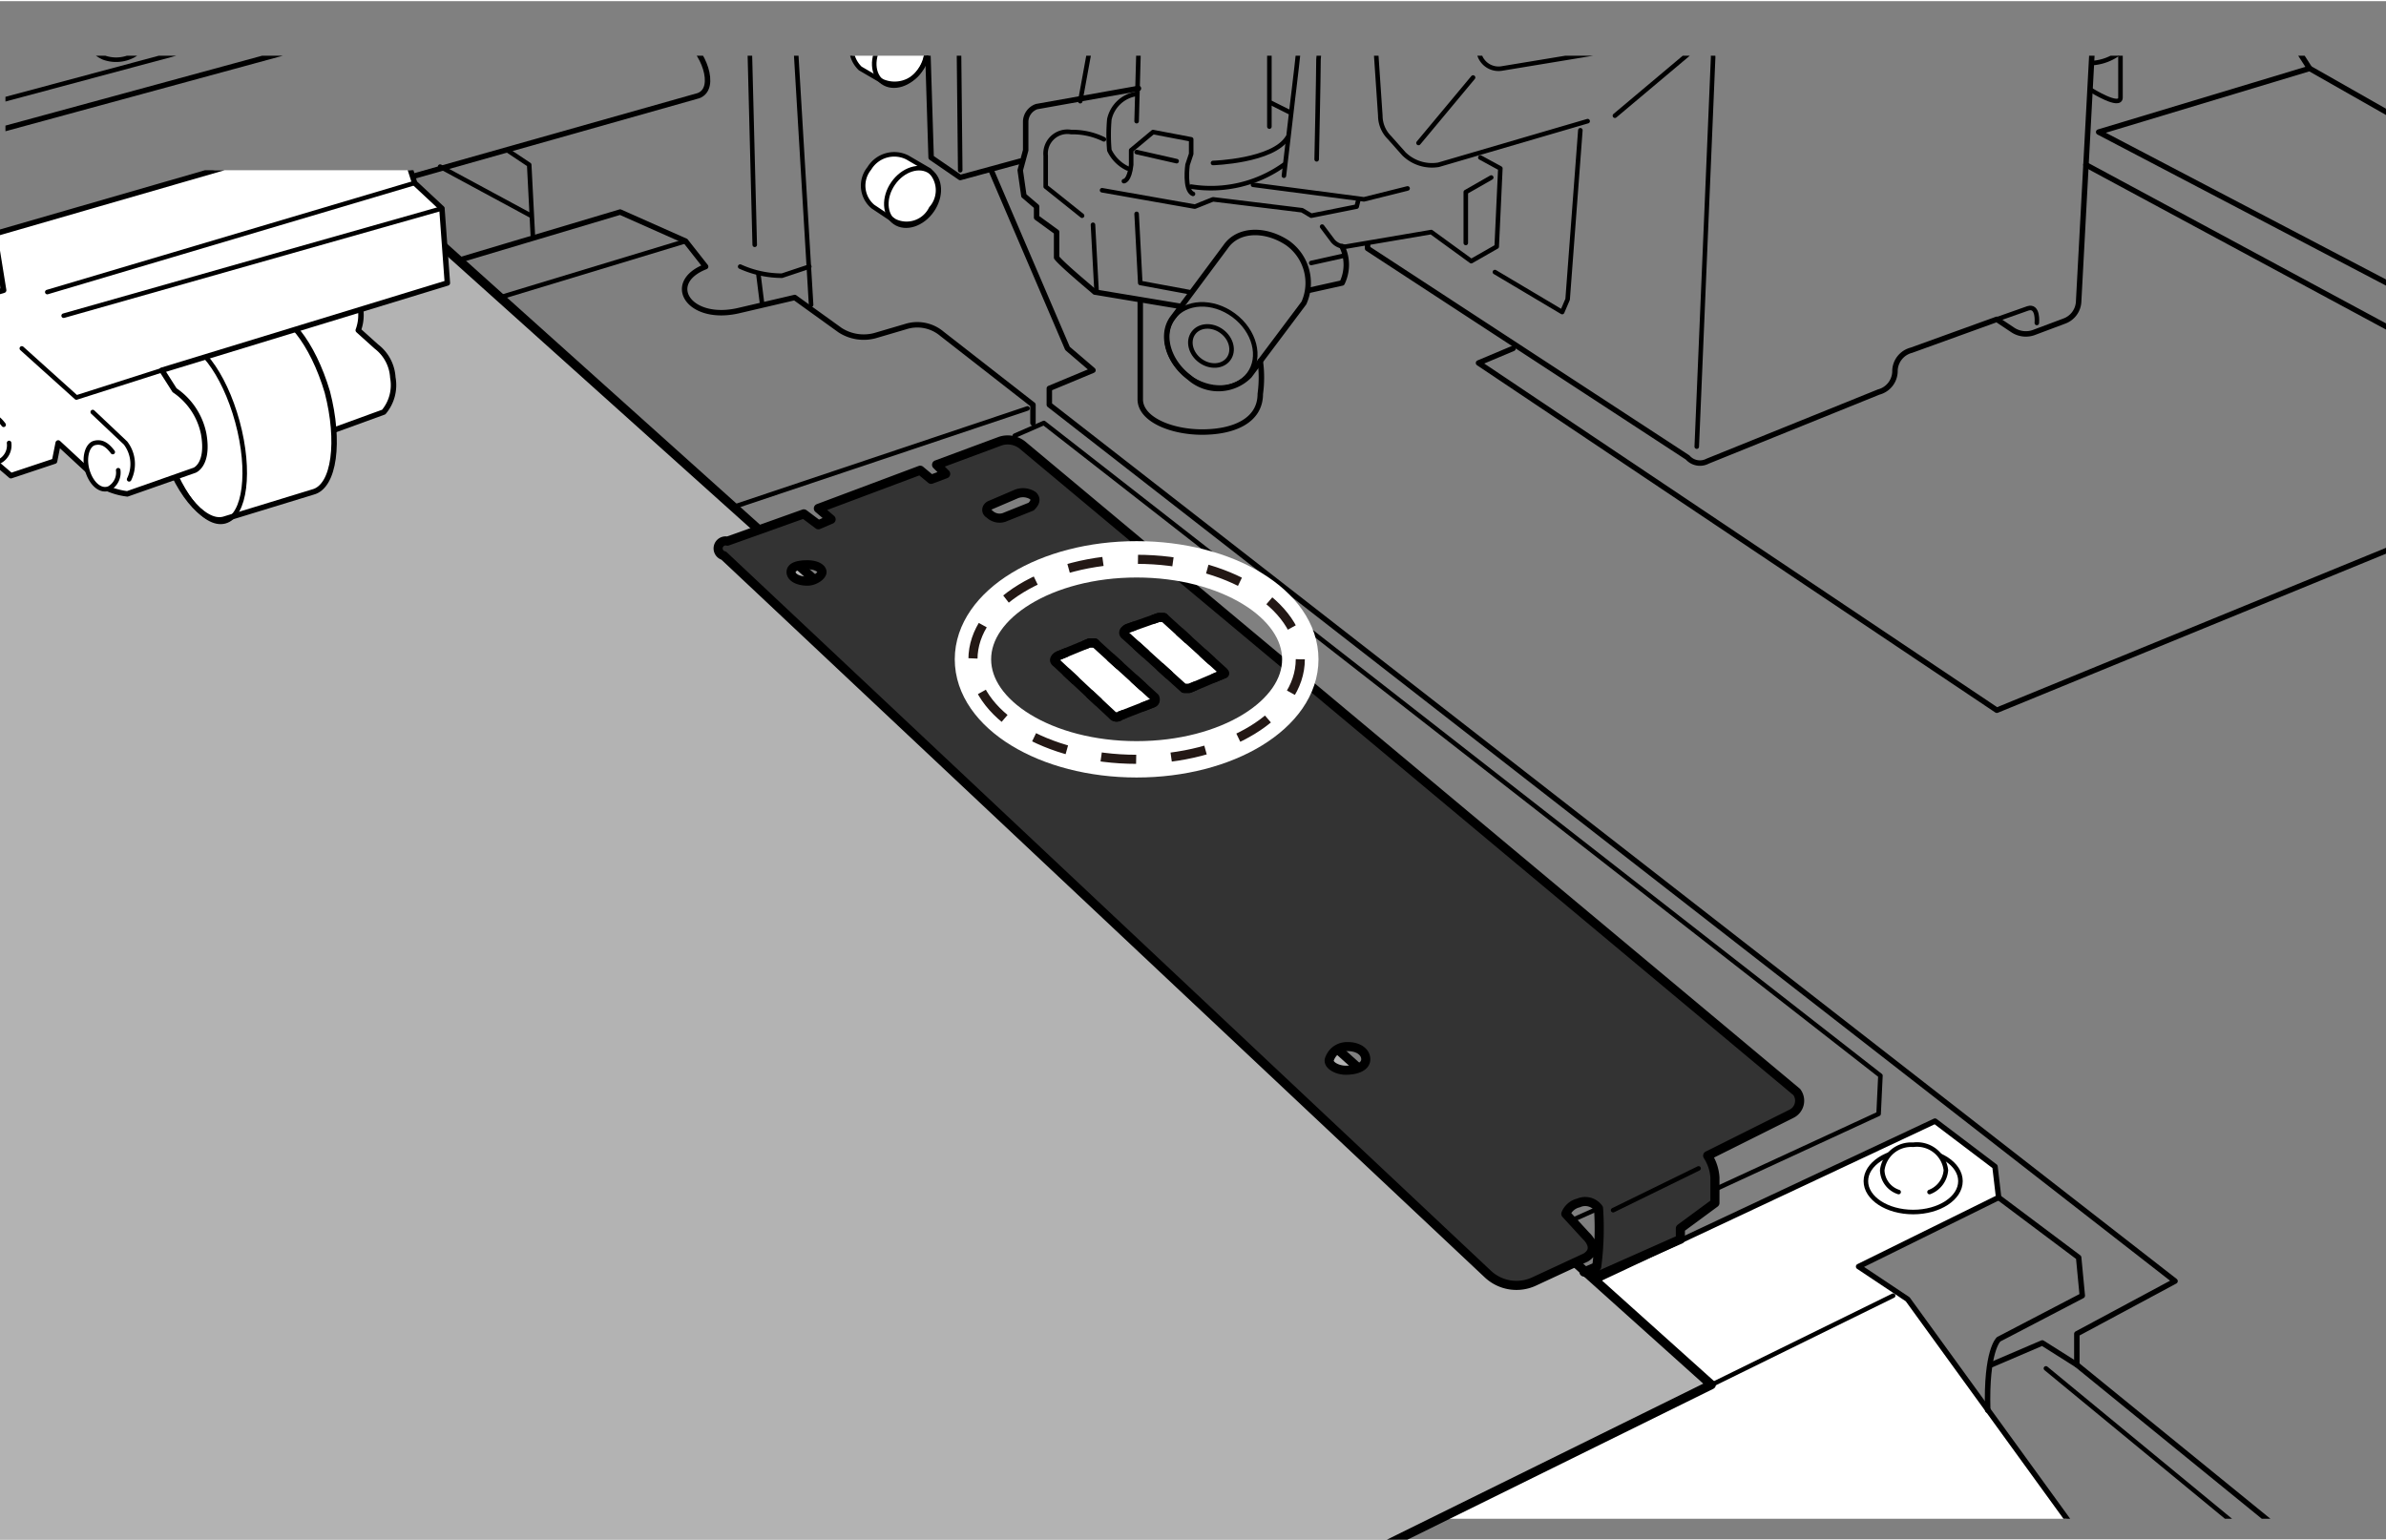
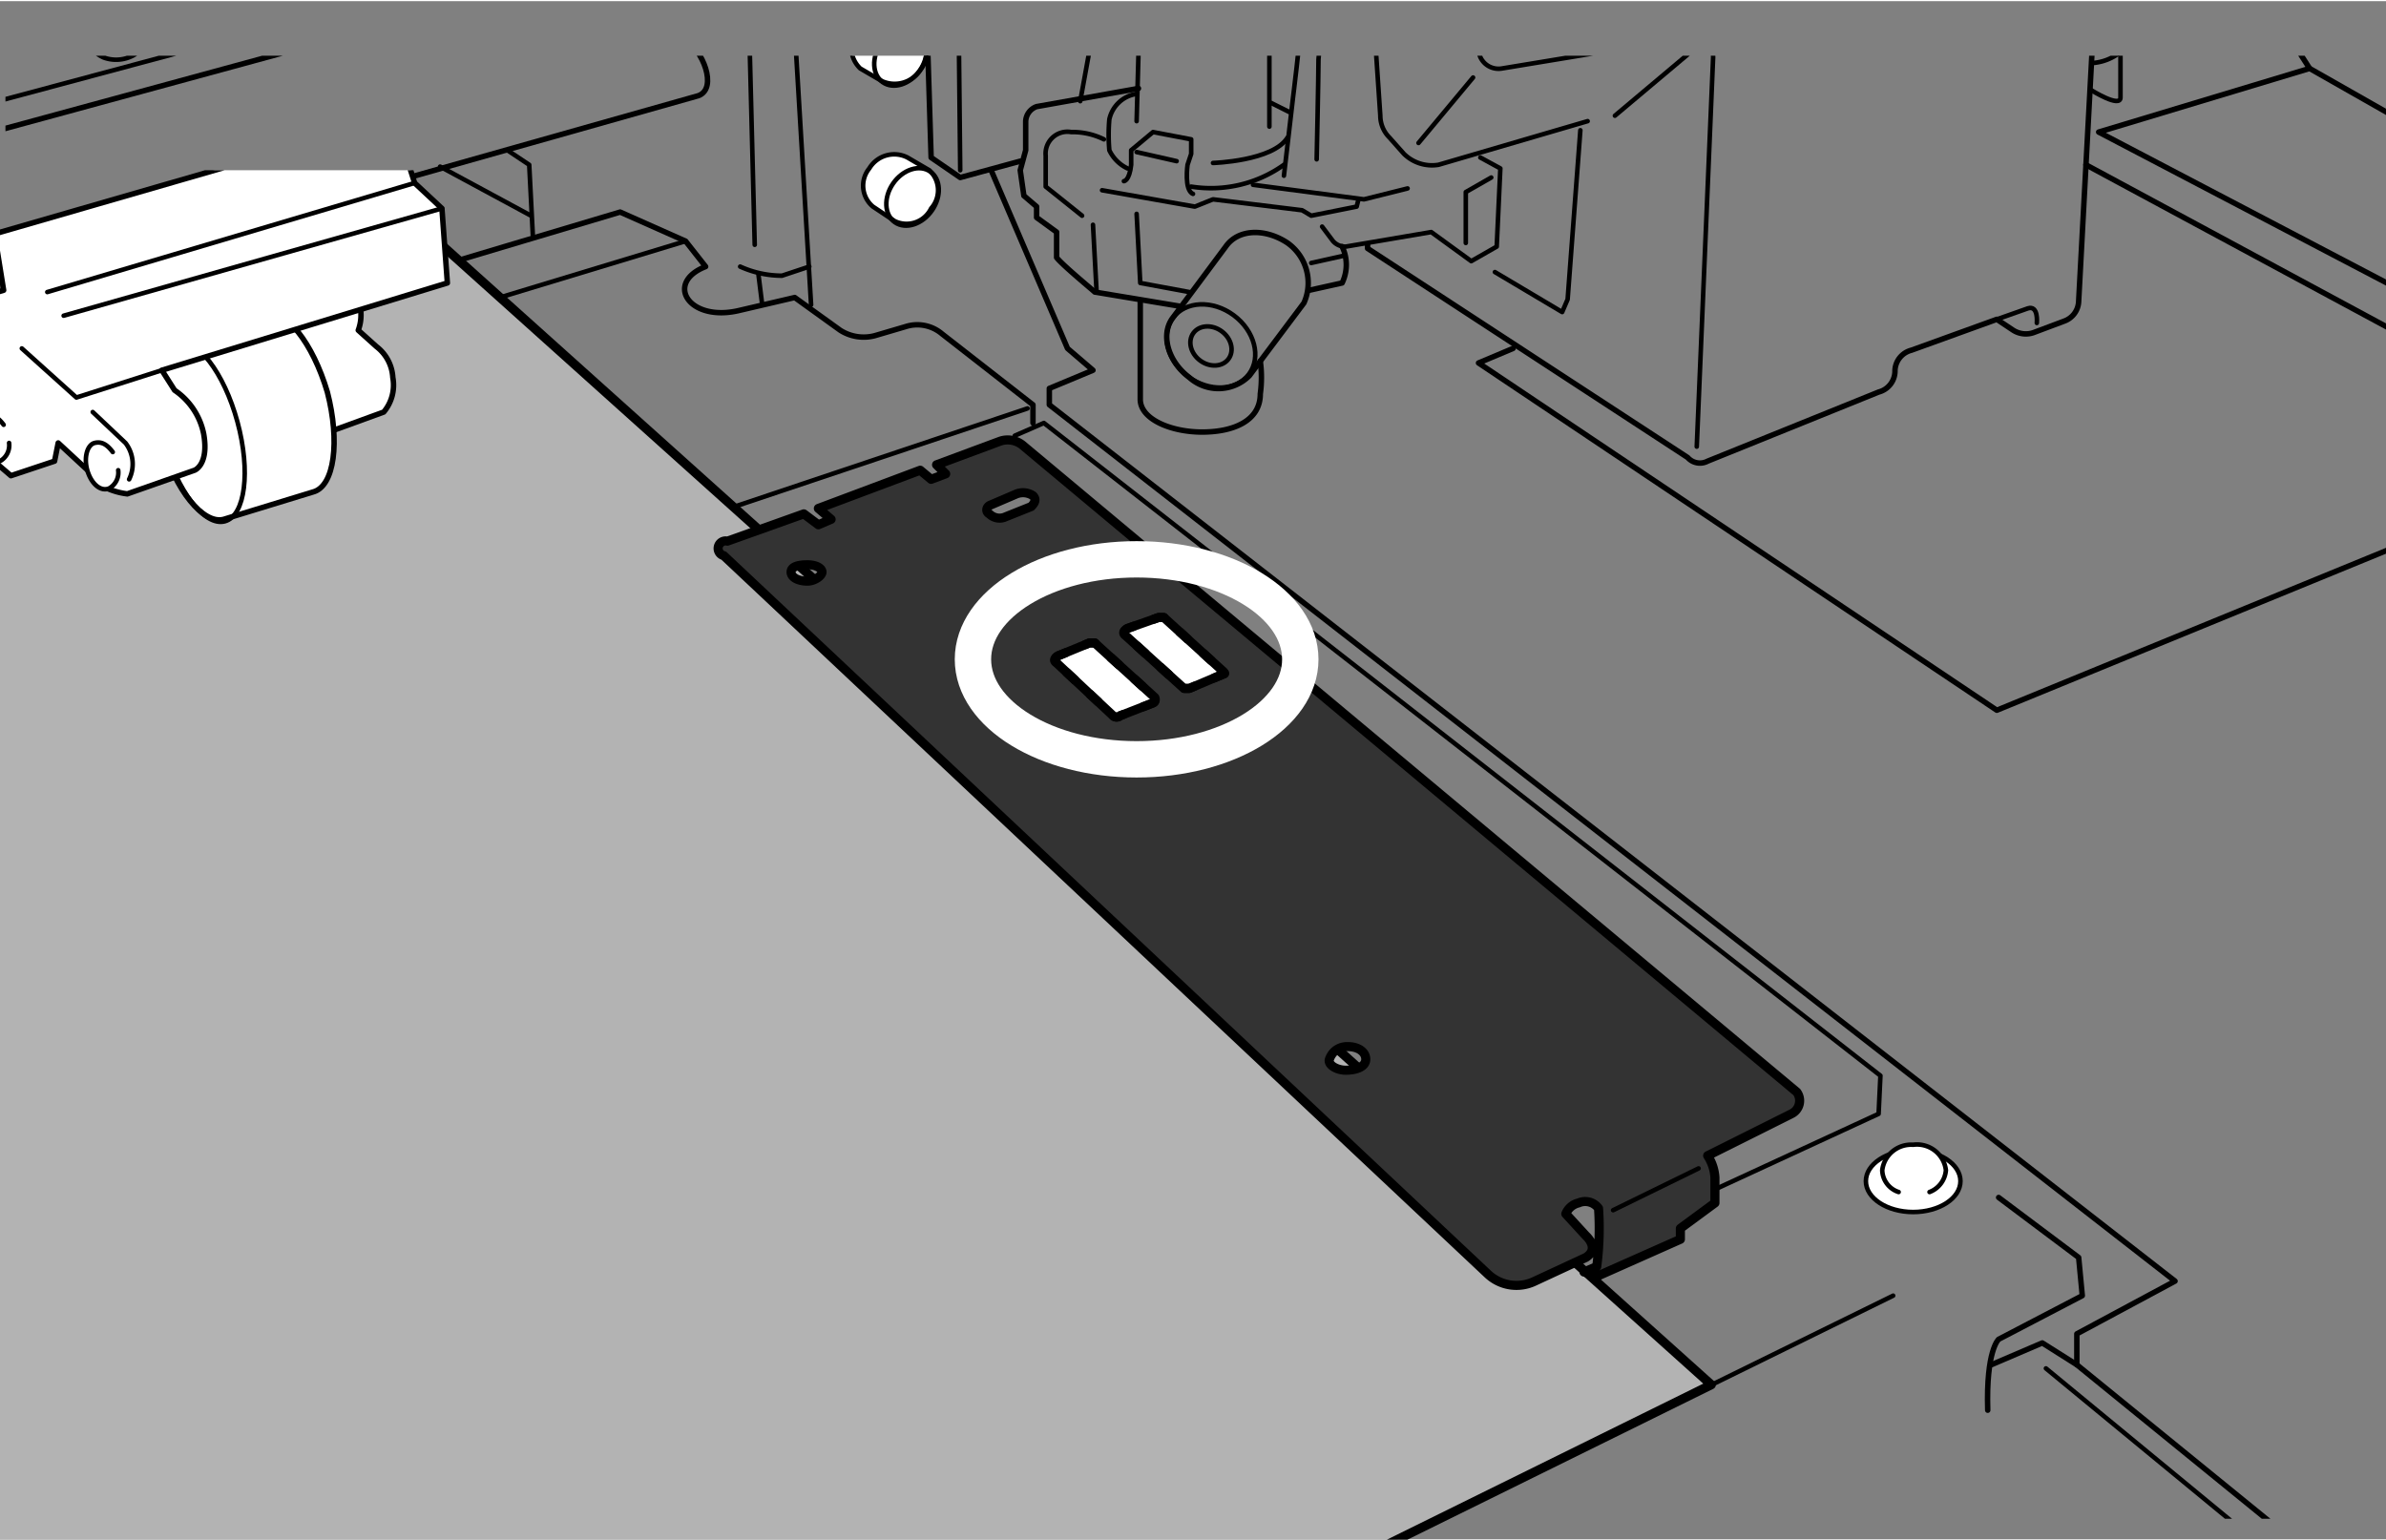
<svg xmlns="http://www.w3.org/2000/svg" id="レイヤー_1" data-name="レイヤー 1" width="46.3mm" height="29.9mm" viewBox="0 0 131.2 84.6">
  <rect x="0" y="0" width="131.2" height="84.6" fill="#808080" stroke="none" />
  <defs>
    <style>.cls-1,.cls-11,.cls-12,.cls-13,.cls-14,.cls-3,.cls-4{fill:none;}.cls-2{clip-path:url(#clip-path);}.cls-10,.cls-11,.cls-12,.cls-3,.cls-4,.cls-5,.cls-6,.cls-8,.cls-9{stroke:#000;stroke-linecap:round;stroke-linejoin:round;}.cls-3,.cls-6{stroke-width:0.25px;}.cls-4,.cls-5{stroke-width:0.3px;}.cls-10,.cls-5,.cls-6{fill:#fff;}.cls-7{clip-path:url(#clip-path-2);}.cls-8{fill:#b3b3b3;}.cls-10,.cls-11,.cls-12,.cls-14,.cls-8,.cls-9{stroke-width:0.5px;}.cls-9{fill:#333;}.cls-11{stroke-dasharray:0.58 1.17;}.cls-12{stroke-dasharray:0.58 1.17;}.cls-13{stroke:#fff;stroke-width:2px;}.cls-13,.cls-14{stroke-miterlimit:10;}.cls-14{stroke:#231815;stroke-dasharray:1.93 1.93;}</style>
    <clipPath id="clip-path">
      <rect class="cls-1" x="0.3" y="3" width="130.9" height="80.47" />
    </clipPath>
    <clipPath id="clip-path-2">
      <rect class="cls-1" y="9.3" width="118" height="75.32" />
    </clipPath>
  </defs>
  <g class="cls-2">
    <line class="cls-3" x1="-48.7" y1="39.4" x2="37.7" y2="13.2" />
    <path class="cls-3" d="M-47.5,44.6l73.2-23a2.2,2.2,0,0,1,2.1.5l3.9,3.6a.9.9,0,0,1-.3,1.6L-50,54" />
    <path class="cls-3" d="M-48,46.5l73.3-23h1.1c2,.5,4,1.8,4.5,3.9" />
    <path class="cls-3" d="M23,24.2h1.1A5.8,5.8,0,0,1,28.7,28" />
    <path class="cls-3" d="M-4.3,32.8a1.4,1.4,0,0,1,1.1-.1,5.7,5.7,0,0,1,4.7,4.1" />
    <line class="cls-3" x1="54.3" y1="25.6" x2="-45.9" y2="59.8" />
    <line class="cls-3" x1="-46.3" y1="65.9" x2="46.2" y2="33.4" />
    <path class="cls-3" d="M49,35.8a.8.8,0,0,1,.7.8c0,.5-.5.8-1.1.8s-1.2-.3-1.2-.8.3-.6.7-.8" />
-     <path class="cls-3" d="M36.9,27.4c.3.1.5.3.5.5s-.4.6-.8.6-.8-.2-.8-.6a.7.7,0,0,1,.4-.5" />
-     <line class="cls-3" x1="-27" y1="117.7" x2="91.7" y2="64.7" />
    <polyline class="cls-3" points="-23.4 119.7 103.3 61.2 103.4 59.1 57.4 23.2 55.8 23.9" />
    <path class="cls-4" d="M123.4-2.6l18,10.4v3.4l18.7,10,9.1,4.9s32.8-8.7,50-18.6" />
    <path class="cls-4" d="M125.3-1.6l-.2,3.3,1,.6.9,1.4,5.1,2.9v1a2.1,2.1,0,0,0,1.1,1.8l24.3,14,1.2-.6.3-2.1" />
    <path class="cls-4" d="M114-13.2l1.8.8a2,2,0,0,1,1.2,1.8L116.8-6l-1.4,2-1.1,20.5a1.2,1.2,0,0,1-.8,1.1l-1.6.6a1.3,1.3,0,0,1-1.2-.1l-.9-.6-4.7,1.7a1.2,1.2,0,0,0-.9,1.1h0a1.2,1.2,0,0,1-.9,1.2l-9.4,3.8a.9.9,0,0,1-1.1-.2L75.2,13.6v-.2" />
    <path class="cls-3" d="M109.8,17.5l1.7-.6c.6-.2.5.8.5.8" />
    <path class="cls-3" d="M87.3,6.6,79.1,9a2.2,2.2,0,0,1-1.9-.6l-.8-.9a1.7,1.7,0,0,1-.5-1.2L75-7a2.3,2.3,0,0,0-.8-1.4L63.1-15.1a2.4,2.4,0,0,0-1.8,2.5v7.7L59.4,5.5" />
    <line class="cls-3" x1="88.8" y1="6.3" x2="93.2" y2="2.6" />
    <line class="cls-3" x1="78" y1="7.8" x2="81" y2="4.2" />
    <path class="cls-3" d="M82.7-30.1,81.3,2.6a1.1,1.1,0,0,0,1.3,1.1L92.9,2a1.1,1.1,0,0,1,1.3,1.1l-.9,21.4" />
    <line class="cls-3" x1="52.5" y1="-19.5" x2="52.8" y2="9.3" />
    <path class="cls-3" d="M62.5,6.6l.2-7.3s.1-1.5,3.5-1.6S69.8-.6,69.8-.6V6.9" />
    <path class="cls-3" d="M62.7-.7s.2,1,3.5,1S69.7-.9,69.7-.9" />
    <path class="cls-3" d="M62.5,5.1A1.8,1.8,0,0,0,61,6.5a9.6,9.6,0,0,0,0,1.7,2.1,2.1,0,0,0,1,1" />
    <path class="cls-3" d="M69.9,5.6l1,.5" />
    <path class="cls-3" d="M65.5,10.2A6.9,6.9,0,0,0,70.6,9" />
    <polyline class="cls-3" points="68.9 10.1 75 10.9 77.4 10.3" />
    <path class="cls-4" d="M65,16.8,60.2,16c-.1-.1-1.8-1.5-2.1-1.9V12.7L57,11.9v-.6l-.7-.6-.2-1.4.3-1.1V6.6a.9.9,0,0,1,.6-.8l5.6-1" />
    <polyline class="cls-3" points="74.7 10.9 74.6 11.3 72.1 11.8 71.6 11.5 66.7 10.9 65.7 11.3 60.6 10.4" />
    <path class="cls-4" d="M72,15.9l1.8-.4a2.3,2.3,0,0,0,0-2" />
    <path class="cls-3" d="M72.7,12.4l.6.8a.9.9,0,0,0,.7.3l4.7-.8,2.2,1.6,1.4-.8.2-4.3-1.1-.6" />
    <ellipse class="cls-3" cx="66.6" cy="19" rx="1" ry="1.2" transform="translate(11.7 61.2) rotate(-53.5)" />
    <ellipse class="cls-3" cx="66.6" cy="19" rx="2.1" ry="2.6" transform="translate(11.7 61.2) rotate(-53.5)" />
    <path class="cls-4" d="M70.8,13.3c-1.2-.8-2.7-.8-3.4.2l-2.9,3.9c-.7.9-.3,2.4.9,3.3a2.4,2.4,0,0,0,3.3-.1l3-4A2.7,2.7,0,0,0,70.8,13.3Z" />
    <line class="cls-3" x1="60.1" y1="12.3" x2="60.3" y2="16" />
    <polyline class="cls-3" points="62.5 11.7 62.7 15.5 65.4 16" />
    <line class="cls-3" x1="72.1" y1="14.4" x2="73.9" y2="14" />
    <path class="cls-4" d="M62.7,16.5v5.4c0,1.1,1.7,1.8,3.4,1.8s3.2-.6,3.2-2.1a6.6,6.6,0,0,0,0-1.8" />
    <path class="cls-3" d="M61.8,9.9s.3,0,.4-.9V8.2l1.2-1,2.1.4v.8l-.2.6s-.2,1.4.3,1.6" />
    <line class="cls-3" x1="62.5" y1="8.3" x2="64.7" y2="8.8" />
    <path class="cls-3" d="M66.7,8.9s3.3-.1,4.1-1.4" />
    <path class="cls-3" d="M115.5-2.5l1.4,1.2a2.8,2.8,0,0,1-1.8,4.7" />
    <path class="cls-3" d="M116.6,2.7V5.3c0,.6-1.6-.4-1.6-.4" />
    <polyline class="cls-3" points="82.2 14.9 85.9 17.1 86.2 16.4 86.9 7.1" />
    <path class="cls-3" d="M70.6,9.6l.5-4.3s1.3-10.2,1-14.8" />
    <path class="cls-3" d="M72.4,8.7s.1-4.6.1-5.5S74.7-7.7,74.7-7.7" />
    <polyline class="cls-3" points="80.6 13.3 80.6 10.5 82 9.7" />
    <path class="cls-3" d="M60.7,7.6a3.9,3.9,0,0,0-1.8-.4,1.2,1.2,0,0,0-1.4,1.3v1.7l2,1.6" />
    <polyline class="cls-4" points="56.1 8.8 52.8 9.7 51.2 8.6 49.7 -39.6" />
    <polyline class="cls-4" points="54.5 9.3 58.7 19.1 60.1 20.3 57.7 21.3 57.7 22.2 119.6 70.4 114.2 73.3 114.2 75 133 90.3 135.7 90.5" />
-     <polyline class="cls-5" points="-17.3 119.7 106.4 61.6 109.7 64.1 109.9 65.8 102.2 69.6 104.9 71.4 121.5 94.3 128.9 112.9 128.9 120.3" />
    <ellipse class="cls-6" cx="105.2" cy="64.9" rx="2.6" ry="1.7" />
    <path class="cls-6" d="M104.4,65.5a1.3,1.3,0,0,1-.9-1.2,1.6,1.6,0,0,1,1.7-1.4,1.6,1.6,0,0,1,1.8,1.4,1.4,1.4,0,0,1-.9,1.2" />
    <line class="cls-6" x1="104.1" y1="71.2" x2="13.3" y2="115.8" />
-     <polyline class="cls-5" points="90 116.2 151.2 81.8 152 82.9 143.3 93.2 154.8 117.2" />
    <line class="cls-3" x1="90.7" y1="117.6" x2="152" y2="83.1" />
    <polyline class="cls-4" points="83.2 19.1 81.3 19.9 109.8 39 144.2 24.9 114.7 9" />
    <polyline class="cls-4" points="157.5 23.4 151.1 25.9 115.4 7.2 127 3.7" />
    <path class="cls-4" d="M109.9,65.8l4.4,3.3.2,2.1-4.6,2.4s-.7.6-.6,3.9" />
    <polyline class="cls-4" points="109.5 75 112.3 73.8 114.2 75" />
    <line class="cls-3" x1="112.5" y1="75.2" x2="131.8" y2="91.1" />
    <path class="cls-3" d="M58.4,56a1.4,1.4,0,0,1,1,1.3c0,.7-.7,1.3-1.7,1.3S56,58,56,57.3a1.3,1.3,0,0,1,1-1.2" />
    <path class="cls-3" d="M41.6,36.2c.5.2.9.5.9,1s-.7,1-1.4,1-1.5-.4-1.5-1a1.3,1.3,0,0,1,.8-1" />
    <path class="cls-3" d="M29.5,29.2a1.1,1.1,0,0,1,.7.9c0,.5-.5.9-1.2.9s-1.3-.4-1.3-.9a1.1,1.1,0,0,1,.7-.9" />
    <path class="cls-3" d="M8,2.4a2,2,0,0,1-2.3.7A2.2,2.2,0,0,1,4.6.2,2.2,2.2,0,0,1,7.4-1.3,2.1,2.1,0,0,1,8.7.6" />
    <path class="cls-3" d="M15.5,33.7c.5.2.8.5.8.9a1.2,1.2,0,0,1-1.3,1,1.2,1.2,0,0,1-1.3-1,.8.8,0,0,1,.7-.8" />
    <path class="cls-3" d="M26.5,18.2c.3.1.6.3.6.6s-.4.6-.9.6-.8-.3-.8-.6a.7.7,0,0,1,.4-.6" />
    <path class="cls-3" d="M.8,38.5a.9.9,0,0,1,.8.9A1.3,1.3,0,0,1,.2,40.5c-.7,0-1.4-.5-1.4-1.1a1.1,1.1,0,0,1,.8-.9" />
    <path class="cls-3" d="M14.7,45.8a1.1,1.1,0,0,1,.9.9c0,.6-.7,1.1-1.5,1.1a1.3,1.3,0,0,1-1.4-1.1c0-.4.3-.7.8-.9" />
    <path class="cls-3" d="M2.1,50.1c.5.2.9.5.9,1s-.6,1-1.4,1-1.4-.4-1.4-1a1.1,1.1,0,0,1,.8-1" />
    <path class="cls-3" d="M56.3,64.6a1.4,1.4,0,0,1,1.1,1.3c0,.7-.8,1.3-1.7,1.3s-1.8-.6-1.8-1.3a1.3,1.3,0,0,1,1-1.2" />
    <path class="cls-3" d="M43,62.3c.6.2,1.1.6,1.1,1.2s-.8,1.3-1.8,1.3-1.7-.6-1.7-1.3a1.4,1.4,0,0,1,1-1.2" />
    <path class="cls-3" d="M40,71.3a1.5,1.5,0,0,1,1.1,1.3c0,.7-.8,1.3-1.8,1.3s-1.7-.6-1.7-1.3a1.3,1.3,0,0,1,1-1.2" />
    <path class="cls-3" d="M26.6,68.9a1.4,1.4,0,0,1,1,1.2,1.5,1.5,0,0,1-1.7,1.4,1.5,1.5,0,0,1-1.7-1.4,1.4,1.4,0,0,1,.9-1.2" />
    <path class="cls-3" d="M22.8,78.6a1.4,1.4,0,0,1,1,1.2,1.5,1.5,0,0,1-1.7,1.4,1.5,1.5,0,0,1-1.7-1.4,1.4,1.4,0,0,1,1-1.2" />
    <path class="cls-3" d="M8.9,75.7a1.6,1.6,0,0,1,1.3,1.2,1.7,1.7,0,0,1-1.7,1.7,1.7,1.7,0,0,1-2-1.2A1.4,1.4,0,0,1,7.4,76" />
    <line class="cls-3" x1="56.5" y1="22.4" x2="-46.1" y2="56.8" />
    <path class="cls-4" d="M56.8,23.2v-1l-5-3.9a2.1,2.1,0,0,0-2-.4l-1.7.5a2.4,2.4,0,0,1-1.9-.3l-2.5-1.8-3,.7c-2.8.7-4.2-1.5-1.9-2.4l-1.1-1.4-3.6-1.6L-51.3,37.1" />
    <path class="cls-4" d="M-47.9,29.6,38.4,5.2c1.1-.4.2-2.6-.7-3l-.2-5.5" />
    <line class="cls-3" x1="24.2" y1="9.1" x2="29.2" y2="11.8" />
    <polyline class="cls-3" points="29.3 12.9 29.1 9 27.9 8.2" />
    <path class="cls-6" d="M47.8,9.2a1.5,1.5,0,0,0,.2,2.1l1.2.8a1.5,1.5,0,0,0,2-.7,1.5,1.5,0,0,0-.1-2.1l-1.2-.7A1.6,1.6,0,0,0,47.8,9.2Z" />
    <ellipse class="cls-3" cx="50.1" cy="10.7" rx="1.7" ry="1.3" transform="translate(12.8 45.8) rotate(-55.2)" />
    <path class="cls-6" d="M47.2,1.5a1.6,1.6,0,0,0,.1,2.2l1.2.7a1.7,1.7,0,0,0,2.1-.6,1.6,1.6,0,0,0-.1-2.1L49.2.9C48.7.5,47.7.8,47.2,1.5Z" />
    <ellipse class="cls-3" cx="49.5" cy="3" rx="1.7" ry="1.3" transform="translate(18.8 42) rotate(-55.2)" />
    <line class="cls-4" x1="50.6" y1="-6.7" x2="-48.9" y2="20.4" />
    <line class="cls-3" x1="-48.2" y1="18.4" x2="50.6" y2="-8.1" />
    <line class="cls-3" x1="50.2" y1="-15.4" x2="-48.9" y2="9.4" />
    <line class="cls-4" x1="-47.8" y1="5.6" x2="50.1" y2="-18" />
    <line class="cls-3" x1="50.2" y1="-14.1" x2="-48.9" y2="10.8" />
    <path class="cls-3" d="M44.6,16.7,43.7,1.6A1.8,1.8,0,0,1,44.9.2l5.9-1.7" />
    <path class="cls-3" d="M40.7,14.6a5.6,5.6,0,0,0,2.3.5l1.5-.5" />
    <line class="cls-3" x1="41.5" y1="13.4" x2="41.1" y2="-2.3" />
    <line class="cls-3" x1="41.7" y1="15" x2="41.9" y2="16.6" />
  </g>
  <g class="cls-7">
    <polygon class="cls-8" points="49.3 98.2 94.1 76.1 22.6 11.9 -8.8 21.1 -8.8 96.8 49.3 98.2" />
    <path class="cls-5" d="M17.8,23.8l3.3-1.2a2.3,2.3,0,0,0,.5-1.9,2.3,2.3,0,0,0-.9-1.7l-1-.9a2.4,2.4,0,0,0-.1-1.9L13,18.4" />
    <path class="cls-5" d="M18,21.5c-.8-2.7-2.3-4.6-3.4-4.3L9.7,18.8c-1.2.3-1.5,2.7-.8,5.4s2.3,4.6,3.4,4.3L17.2,27C18.4,26.7,18.7,24.2,18,21.5Z" />
    <ellipse class="cls-3" cx="11" cy="23.7" rx="2.1" ry="5.1" transform="translate(-5.8 3.7) rotate(-15.2)" />
    <path class="cls-5" d="M-.1,25.5l.7.6L3,25.3l.2-1,2.7,2.5a3.9,3.9,0,0,0,1.1.3l3.7-1.3s.8-.3.5-2a3.8,3.8,0,0,0-1.6-2.4l-.7-1.1,15.7-4.8-.3-4.1L22.8,10l-.7-2.2L20.8,6.7-.3,12.8l.5,3.1-6.3,1.9s3.1,4,3.4,4,.6,1.5.6,1.5Z" />
    <path class="cls-3" d="M5.1,22.6l1.8,1.7a1.9,1.9,0,0,1,.2,2" />
    <polyline class="cls-3" points="1.2 19.1 4.2 21.8 8.9 20.3" />
    <line class="cls-3" x1="3.5" y1="17.3" x2="24.3" y2="11.4" />
    <line class="cls-3" x1="22.8" y1="10" x2="2.6" y2="16" />
    <path class="cls-6" d="M.5,24.3a1,1,0,0,1-.5,1c-.5.2-1-.3-1.2-1s0-1.4.4-1.5.7.1,1,.5" />
    <path class="cls-6" d="M6.5,25.8a1,1,0,0,1-.5,1c-.5.2-1-.3-1.2-1s0-1.4.4-1.5.7.1,1,.5" />
    <path class="cls-9" d="M98.8,60,56.2,24.4a1.3,1.3,0,0,0-1.2-.2l-3.5,1.3.5.5-.8.3-.6-.5L45,27.9l.7.6-.7.3-.8-.6L40,29.7a.4.4,0,0,0-.2.8L81.8,70a2.3,2.3,0,0,0,2.6.4l2.8-1.3c.8-.5,0-1.2,0-1.2l-1.1-1.2a1,1,0,0,1,.7-.6.9.9,0,0,1,1.1.3,16.3,16.3,0,0,1-.1,3.2l-.7.3.8.2,4.5-2v-.6l1.9-1.4V64.7a2.5,2.5,0,0,0-.4-1.2l4.6-2.3A.8.8,0,0,0,98.8,60ZM44.4,31.9c-.5,0-.9-.2-.9-.5s.4-.4.9-.4.8.2.8.4S44.8,31.9,44.4,31.9Zm12.3-4.1-1.5.6a.8.8,0,0,1-.8-.2c-.2-.1-.2-.4.1-.5l1.4-.6a1,1,0,0,1,.9.1C57,27.4,56.9,27.6,56.7,27.8ZM74,58.8c-.5,0-1-.3-.9-.6s.4-.7,1-.7,1,.3,1,.7S74.6,58.8,74,58.8Z" />
    <line class="cls-3" x1="88.7" y1="66.5" x2="93.4" y2="64.2" />
    <path class="cls-10" d="M63.4,38.6l-1.8.7a.3.3,0,0,1-.4,0l-3.1-2.9c-.3-.2.1-.4.1-.4l1.7-.7h.3l3.3,3S63.6,38.5,63.4,38.6Z" />
    <path class="cls-10" d="M67.3,37l-1.9.8h-.3l-3.2-2.9c-.3-.2.1-.4.1-.4l1.7-.6H64l3.3,3S67.4,37,67.3,37Z" />
  </g>
  <path class="cls-11" d="M63.4,38.6l-1.8.7a.3.3,0,0,1-.4,0l-3.1-2.9c-.3-.2.1-.4.1-.4l1.7-.7h.3l3.3,3S63.6,38.5,63.4,38.6Z" />
  <path class="cls-12" d="M67.3,37l-1.9.8h-.3l-3.2-2.9c-.3-.2.1-.4.1-.4l1.7-.6H64l3.3,3S67.4,37,67.3,37Z" />
  <ellipse class="cls-13" cx="62.5" cy="36.2" rx="9" ry="5.5" />
-   <ellipse class="cls-14" cx="62.5" cy="36.2" rx="9" ry="5.5" />
</svg>